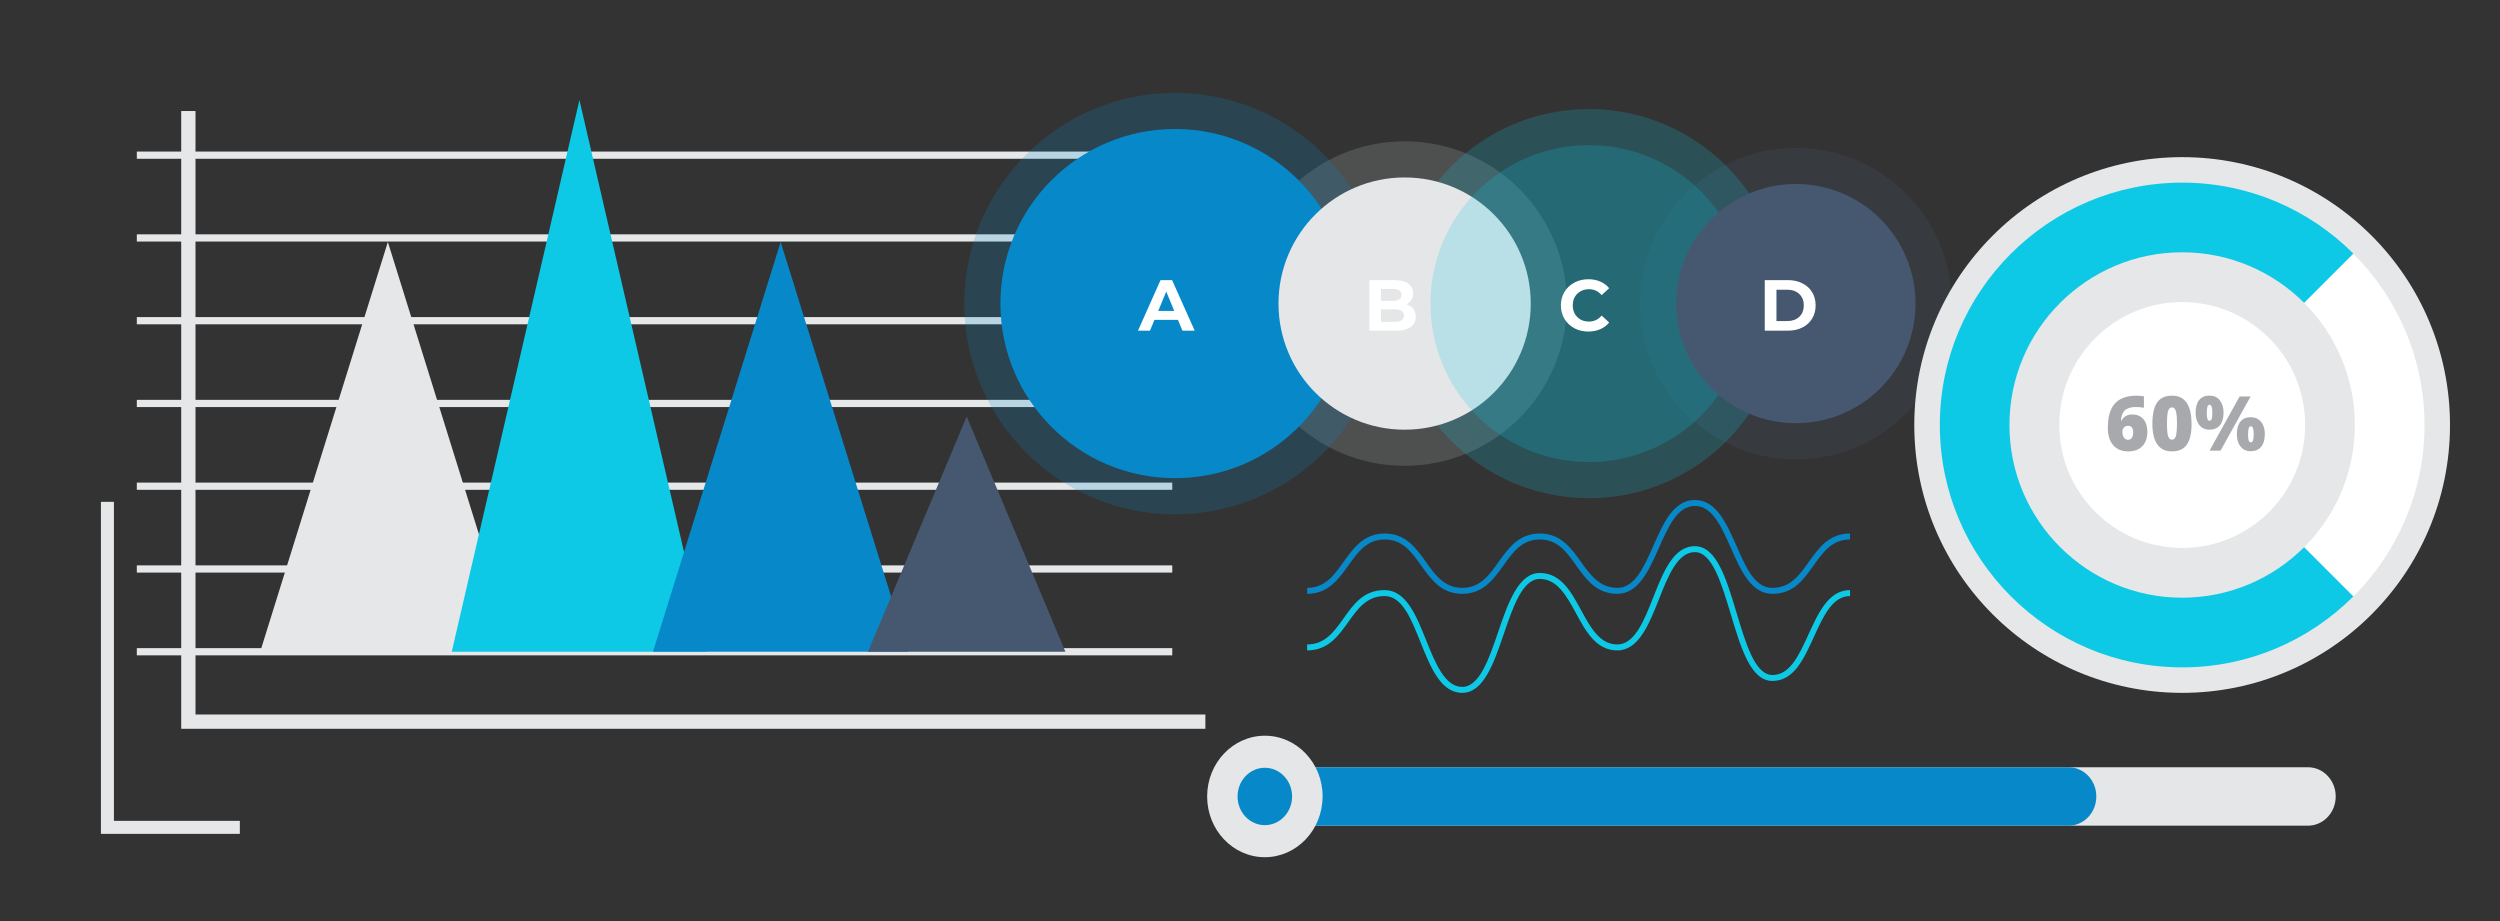
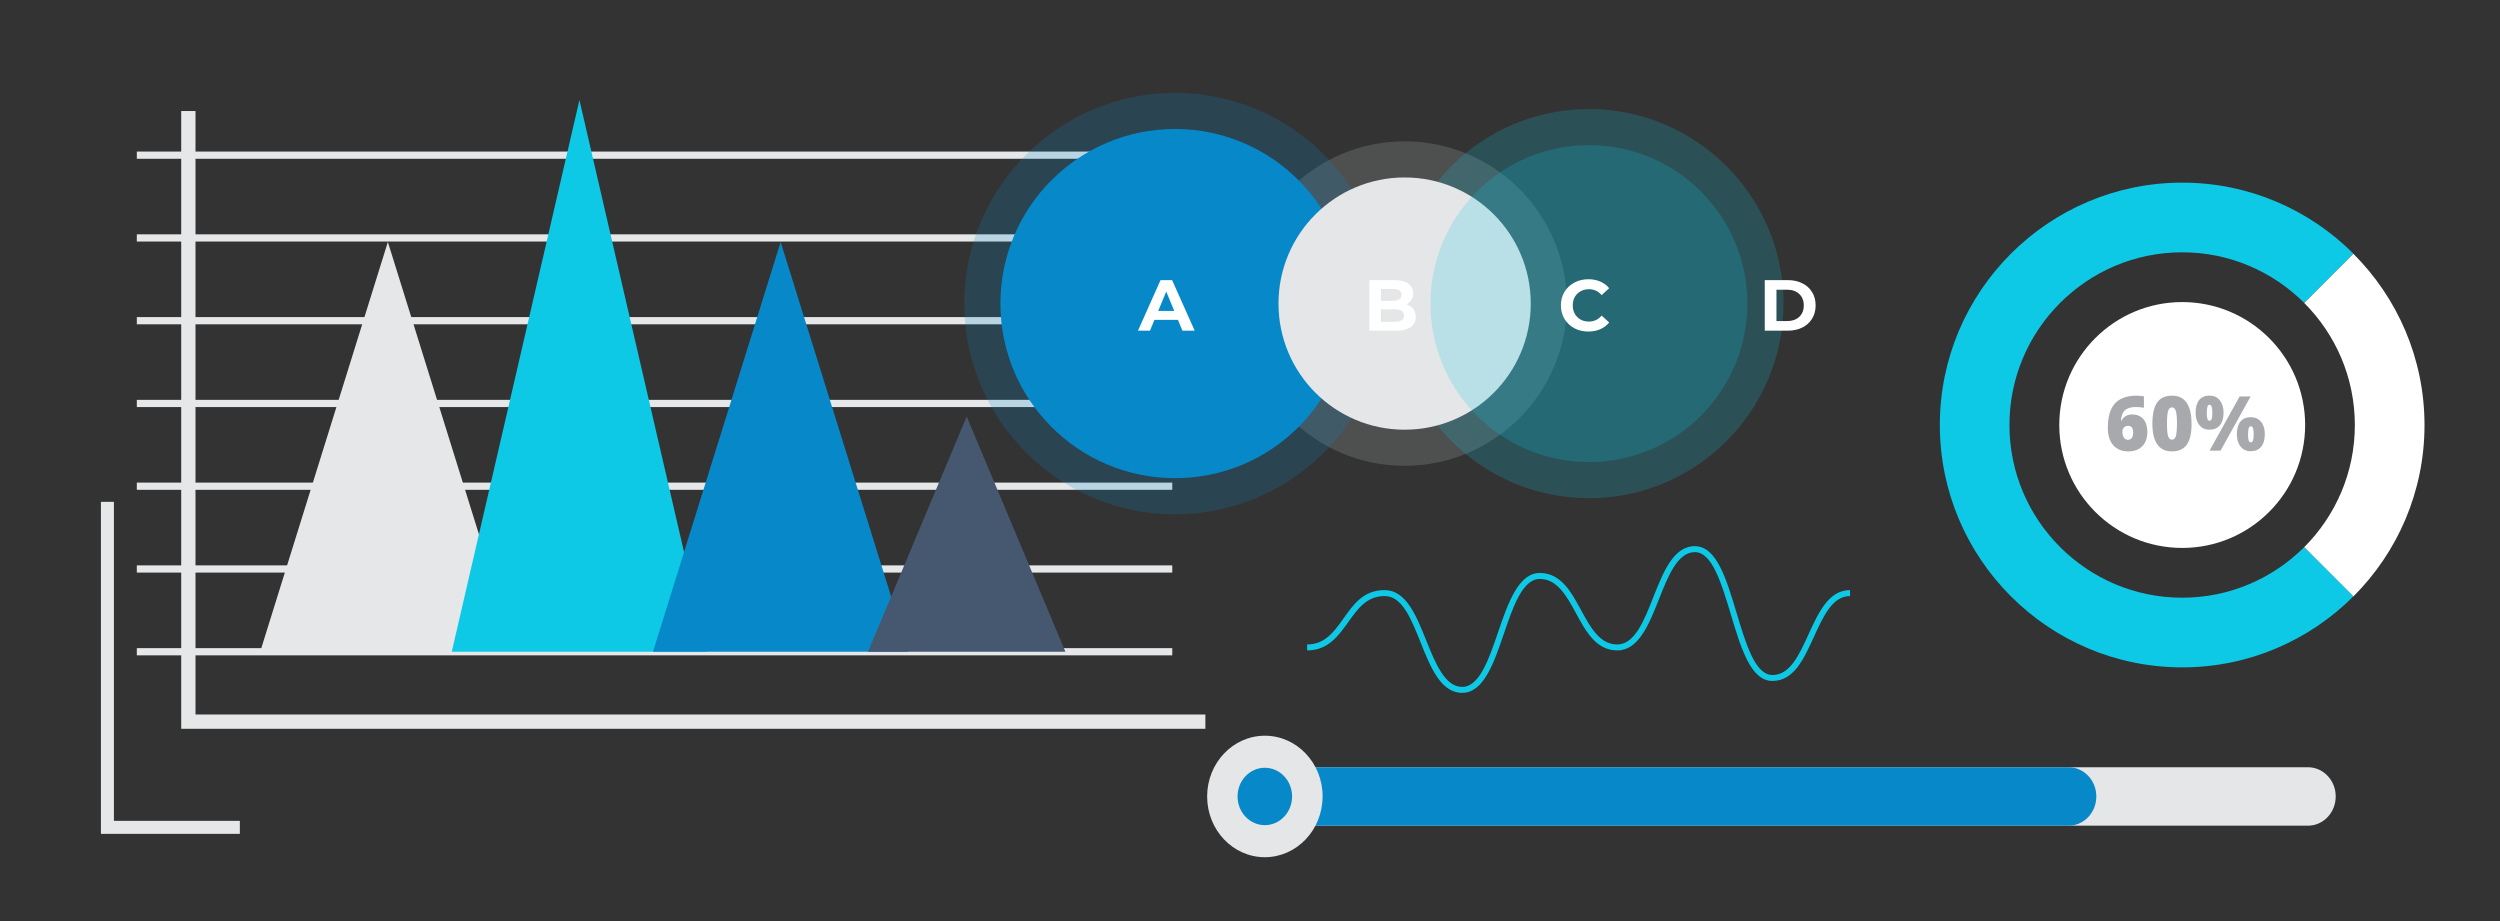
<svg xmlns="http://www.w3.org/2000/svg" width="350" height="129" viewBox="0 0 350 129" fill="none">
  <rect x="0" y="0" width="350" height="129" fill="#333333" stroke="none" />
  <mask id="mask0_7385_10742" style="mask-type:alpha" maskUnits="userSpaceOnUse" x="0" y="0" width="350" height="129">
    <rect width="350" height="129" rx="8" fill="#EFEFEF" />
  </mask>
  <g mask="url(#mask0_7385_10742)">
    <path d="M19.155 21.724H164.118" stroke="#E6E7E8" stroke-width="1.01" stroke-miterlimit="10" />
    <path d="M19.155 33.311H164.118" stroke="#E6E7E8" stroke-width="1.01" stroke-miterlimit="10" />
    <path d="M19.155 44.898H164.118" stroke="#E6E7E8" stroke-width="1.01" stroke-miterlimit="10" />
    <path d="M19.155 56.484H164.118" stroke="#E6E7E8" stroke-width="1.01" stroke-miterlimit="10" />
    <path d="M19.155 68.07H164.118" stroke="#E6E7E8" stroke-width="1.01" stroke-miterlimit="10" />
    <path d="M19.155 79.657H164.118" stroke="#E6E7E8" stroke-width="1.01" stroke-miterlimit="10" />
    <path d="M19.155 91.244H164.118" stroke="#E6E7E8" stroke-width="1.01" stroke-miterlimit="10" />
    <path d="M54.3 33.874L36.426 91.243H72.174L54.3 33.874Z" fill="#E6E7E8" />
    <path d="M81.12 14L63.246 91.243H98.994L81.12 14Z" fill="#0DC9E6" />
    <path d="M109.291 33.874L91.417 91.243H127.165L109.291 33.874Z" fill="#0788C9" />
    <path d="M135.337 58.315L121.519 91.243H149.156L135.337 58.315Z" fill="#465770" />
    <path d="M26.369 15.544V101.03H168.752" stroke="#E6E7E8" stroke-width="2" stroke-miterlimit="10" />
    <path d="M15.038 70.257V115.83H33.577" stroke="#E6E7E8" stroke-width="1.82" stroke-miterlimit="10" />
    <path opacity="0.2" d="M196.648 65.216C184.123 65.216 173.933 55.026 173.933 42.501C173.933 29.976 184.123 19.785 196.648 19.785C209.173 19.785 219.364 29.976 219.364 42.501C219.364 55.026 209.173 65.216 196.648 65.216Z" fill="#BCBEC0" />
    <path opacity="0.2" d="M164.501 72.01C148.233 72.01 135 58.768 135 42.501C135 26.233 148.233 13 164.501 13C180.768 13 194.002 26.233 194.002 42.501C194.002 58.768 180.768 72.002 164.501 72.002V72.01Z" fill="#0788C9" />
-     <path opacity="0.2" d="M251.426 64.315C239.398 64.315 229.621 54.529 229.621 42.509C229.621 30.49 239.407 20.704 251.426 20.704C263.446 20.704 273.232 30.49 273.232 42.509C273.232 54.529 263.446 64.315 251.426 64.315Z" fill="#465770" />
    <path opacity="0.2" d="M222.449 69.742C207.429 69.742 195.207 57.521 195.207 42.501C195.207 27.48 207.429 15.267 222.449 15.267C237.469 15.267 249.691 27.489 249.691 42.509C249.691 57.529 237.469 69.751 222.449 69.751V69.742Z" fill="#0DC9E6" />
    <path d="M188.953 42.501C188.953 56.004 178.004 66.944 164.51 66.944C151.015 66.944 140.058 56.004 140.058 42.501C140.058 28.998 151.007 18.057 164.501 18.057C177.996 18.057 188.945 28.998 188.945 42.501H188.953Z" fill="#0788C9" />
    <path d="M164.912 44.777H161.624L160.997 46.294H159.318L162.474 39.214H164.092L167.258 46.294H165.539L164.912 44.777ZM164.396 43.533L163.273 40.822L162.15 43.533H164.396Z" fill="white" />
    <path d="M214.306 42.501C214.306 52.253 206.4 60.159 196.648 60.159C186.895 60.159 178.989 52.253 178.989 42.501C178.989 32.748 186.895 24.842 196.648 24.842C206.4 24.842 214.306 32.748 214.306 42.501Z" fill="#E5E6E7" />
    <path d="M196.913 42.612C197.317 42.74 197.634 42.956 197.864 43.26C198.093 43.556 198.207 43.924 198.207 44.362C198.207 44.983 197.965 45.461 197.479 45.798C197 46.129 196.299 46.294 195.375 46.294H191.714V39.214H195.173C196.036 39.214 196.697 39.379 197.155 39.709C197.621 40.04 197.853 40.488 197.853 41.055C197.853 41.399 197.769 41.705 197.601 41.975C197.439 42.245 197.209 42.457 196.913 42.612ZM193.342 40.448V42.117H194.971C195.375 42.117 195.682 42.046 195.891 41.904C196.1 41.763 196.205 41.554 196.205 41.277C196.205 41.001 196.1 40.795 195.891 40.66C195.682 40.519 195.375 40.448 194.971 40.448H193.342ZM195.254 45.06C195.686 45.06 196.009 44.989 196.225 44.848C196.447 44.706 196.559 44.487 196.559 44.19C196.559 43.604 196.124 43.31 195.254 43.31H193.342V45.06H195.254Z" fill="white" />
    <path opacity="0.2" d="M244.633 42.501C244.633 54.757 234.704 64.686 222.448 64.686C210.193 64.686 200.264 54.757 200.264 42.501C200.264 30.245 210.193 20.316 222.448 20.316C234.704 20.316 244.633 30.245 244.633 42.501Z" fill="#0DC9E6" />
    <path d="M222.361 46.415C221.639 46.415 220.985 46.26 220.399 45.95C219.819 45.633 219.36 45.198 219.023 44.645C218.693 44.086 218.527 43.455 218.527 42.754C218.527 42.053 218.693 41.425 219.023 40.872C219.36 40.313 219.819 39.878 220.399 39.568C220.985 39.251 221.643 39.092 222.371 39.092C222.984 39.092 223.537 39.2 224.03 39.416C224.529 39.632 224.947 39.942 225.284 40.346L224.232 41.318C223.753 40.765 223.16 40.488 222.452 40.488C222.013 40.488 221.622 40.586 221.279 40.781C220.935 40.97 220.665 41.237 220.469 41.581C220.281 41.924 220.186 42.316 220.186 42.754C220.186 43.192 220.281 43.583 220.469 43.927C220.665 44.271 220.935 44.541 221.279 44.736C221.622 44.925 222.013 45.019 222.452 45.019C223.16 45.019 223.753 44.74 224.232 44.18L225.284 45.151C224.947 45.562 224.529 45.876 224.03 46.092C223.531 46.307 222.974 46.415 222.361 46.415Z" fill="white" />
-     <path d="M268.175 42.501C268.175 51.747 260.673 59.248 251.427 59.248C242.18 59.248 234.679 51.747 234.679 42.501C234.679 33.254 242.18 25.752 251.427 25.752C260.673 25.752 268.175 33.254 268.175 42.501Z" fill="#465770" />
    <path d="M247.066 39.214H250.283C251.052 39.214 251.729 39.362 252.316 39.659C252.909 39.949 253.368 40.36 253.691 40.893C254.022 41.426 254.187 42.046 254.187 42.754C254.187 43.462 254.022 44.082 253.691 44.615C253.368 45.148 252.909 45.562 252.316 45.859C251.729 46.149 251.052 46.294 250.283 46.294H247.066V39.214ZM250.202 44.949C250.91 44.949 251.473 44.753 251.891 44.362C252.316 43.964 252.528 43.428 252.528 42.754C252.528 42.08 252.316 41.547 251.891 41.156C251.473 40.758 250.91 40.559 250.202 40.559H248.705V44.949H250.202Z" fill="white" />
    <path d="M327 111.504C327 113.765 325.26 115.595 323.111 115.595H177.28C175.131 115.595 173.392 113.765 173.392 111.504C173.392 109.244 175.131 107.414 177.28 107.414H323.111C325.26 107.414 327 109.244 327 111.504Z" fill="#E5E6E7" />
    <path d="M293.485 111.504C293.485 113.765 291.746 115.595 289.597 115.595H178.067C175.918 115.595 174.179 113.765 174.179 111.504C174.179 109.244 175.918 107.414 178.067 107.414H289.597C291.746 107.414 293.485 109.244 293.485 111.504Z" fill="#0788C9" />
    <path d="M185.159 111.504C185.159 116.199 181.538 120.008 177.076 120.008C172.613 120.008 169 116.199 169 111.504C169 106.809 172.621 103 177.083 103C181.546 103 185.167 106.809 185.167 111.504H185.159Z" fill="#E5E6E7" />
    <path d="M180.893 111.504C180.893 113.724 179.185 115.52 177.075 115.52C174.966 115.52 173.258 113.724 173.258 111.504C173.258 109.285 174.966 107.488 177.075 107.488C179.185 107.488 180.893 109.285 180.893 111.504Z" fill="#0788C9" />
  </g>
  <g clip-path="url(#clip0_7385_10742)">
-     <path d="M343 59.5C343 80.211 326.211 97 305.5 97C284.789 97 268 80.211 268 59.5C268 38.789 284.789 22 305.5 22C326.211 22 343 38.789 343 59.5Z" fill="#E6E7E8" />
    <path d="M322.719 59.5C322.719 69.01 315.01 76.71 305.509 76.71C296.008 76.71 288.299 69.001 288.299 59.5C288.299 49.999 296.008 42.29 305.509 42.29C315.01 42.29 322.719 49.999 322.719 59.5Z" fill="white" />
    <path d="M305.5 83.678C292.169 83.678 281.321 72.831 281.321 59.5C281.321 46.17 292.169 35.322 305.5 35.322C312.165 35.322 318.207 38.032 322.592 42.408L329.484 35.516C323.341 29.372 314.858 25.568 305.508 25.568C286.792 25.577 271.576 40.792 271.576 59.5C271.576 78.208 286.792 93.432 305.508 93.432C314.858 93.432 323.341 89.628 329.484 83.485L322.592 76.592C318.216 80.968 312.173 83.678 305.5 83.678Z" fill="#0DC9E6" />
    <path d="M329.484 35.524L322.592 42.416C326.968 46.792 329.678 52.835 329.678 59.508C329.678 66.182 326.968 72.216 322.592 76.601L329.484 83.493C335.628 77.35 339.431 68.867 339.431 59.517C339.431 50.167 335.628 41.684 329.484 35.541V35.524Z" fill="white" />
    <path d="M295.098 59.887C295.098 58.827 295.25 57.968 295.553 57.312C295.856 56.655 296.302 56.176 296.891 55.864C297.48 55.553 298.212 55.393 299.07 55.393C299.382 55.393 299.735 55.427 300.148 55.477V57.085C299.803 57.017 299.424 56.984 299.02 56.984C298.338 56.984 297.825 57.135 297.488 57.438C297.152 57.741 296.967 58.229 296.941 58.911H297C297.312 58.322 297.808 58.027 298.498 58.027C299.188 58.027 299.693 58.246 300.072 58.675C300.442 59.113 300.627 59.71 300.627 60.493C300.627 61.326 300.392 61.983 299.92 62.471C299.449 62.95 298.793 63.194 297.951 63.194C297.051 63.194 296.352 62.9 295.847 62.319C295.342 61.738 295.09 60.922 295.09 59.879L295.098 59.887ZM297.909 61.57C298.128 61.57 298.305 61.486 298.439 61.326C298.574 61.166 298.641 60.897 298.641 60.543C298.641 59.929 298.406 59.618 297.926 59.618C297.69 59.618 297.497 59.693 297.354 59.853C297.202 60.013 297.135 60.207 297.135 60.434C297.135 60.771 297.202 61.04 297.345 61.25C297.488 61.461 297.673 61.57 297.909 61.57Z" fill="#A7A9AC" />
    <path d="M306.821 59.306C306.821 60.653 306.594 61.629 306.148 62.26C305.702 62.883 305.012 63.194 304.077 63.194C303.143 63.194 302.487 62.866 302.024 62.218C301.561 61.57 301.334 60.594 301.334 59.306C301.334 58.019 301.561 56.967 302.007 56.336C302.453 55.704 303.143 55.393 304.077 55.393C305.012 55.393 305.66 55.721 306.122 56.378C306.585 57.034 306.813 58.01 306.813 59.306H306.821ZM303.379 59.306C303.379 60.165 303.429 60.754 303.539 61.074C303.648 61.393 303.825 61.553 304.077 61.553C304.33 61.553 304.515 61.385 304.616 61.057C304.717 60.729 304.776 60.139 304.776 59.306C304.776 58.473 304.725 57.876 304.616 57.539C304.507 57.202 304.33 57.034 304.077 57.034C303.825 57.034 303.648 57.194 303.539 57.522C303.429 57.85 303.379 58.44 303.379 59.306Z" fill="#A7A9AC" />
    <path d="M311.298 57.766C311.298 58.524 311.13 59.113 310.785 59.534C310.44 59.954 309.952 60.156 309.32 60.156C308.723 60.156 308.252 59.938 307.907 59.508C307.561 59.079 307.385 58.498 307.385 57.758C307.385 57.017 307.553 56.411 307.89 55.999C308.226 55.587 308.706 55.385 309.32 55.385C309.935 55.385 310.406 55.595 310.759 56.024C311.113 56.454 311.298 57.026 311.298 57.758V57.766ZM308.942 57.792C308.942 58.187 308.975 58.473 309.043 58.65C309.11 58.827 309.211 58.911 309.337 58.911C309.463 58.911 309.564 58.827 309.632 58.65C309.699 58.473 309.724 58.187 309.724 57.783C309.724 57.379 309.691 57.102 309.632 56.925C309.564 56.748 309.472 56.664 309.337 56.664C309.203 56.664 309.102 56.757 309.043 56.933C308.984 57.11 308.95 57.396 308.95 57.792H308.942ZM315.085 55.503L310.877 63.093H309.337L313.545 55.503H315.085ZM317.071 60.788C317.071 61.545 316.903 62.134 316.558 62.547C316.213 62.959 315.725 63.169 315.093 63.169C314.496 63.169 314.025 62.95 313.68 62.521C313.335 62.092 313.158 61.511 313.158 60.779C313.158 60.047 313.326 59.433 313.663 59.02C313.999 58.608 314.479 58.406 315.093 58.406C315.708 58.406 316.179 58.616 316.541 59.046C316.894 59.475 317.08 60.047 317.08 60.779L317.071 60.788ZM314.723 60.813C314.723 61.208 314.757 61.495 314.824 61.671C314.891 61.848 314.992 61.932 315.119 61.932C315.27 61.932 315.371 61.831 315.43 61.629C315.489 61.427 315.514 61.15 315.514 60.804C315.514 60.459 315.489 60.182 315.43 59.98C315.371 59.778 315.27 59.677 315.119 59.677C314.984 59.677 314.883 59.769 314.824 59.946C314.765 60.123 314.732 60.409 314.732 60.804L314.723 60.813Z" fill="#A7A9AC" />
  </g>
-   <path d="M237.282 70C234.296 70 232.861 73.253 231.473 76.401C230.134 79.437 228.866 82.301 226.427 82.301C223.987 82.301 222.67 80.537 221.339 78.669C219.942 76.714 218.5 74.691 215.572 74.691C212.645 74.691 211.202 76.714 209.805 78.669C208.475 80.537 207.215 82.301 204.717 82.301C202.219 82.301 200.96 80.537 199.63 78.669C198.233 76.714 196.79 74.691 193.863 74.691C190.935 74.691 189.492 76.714 188.095 78.669C186.765 80.537 185.506 82.301 183.008 82.301V83.135C185.935 83.135 187.378 81.113 188.775 79.157C190.105 77.289 191.365 75.525 193.863 75.525C196.36 75.525 197.62 77.289 198.95 79.157C200.347 81.113 201.79 83.135 204.717 83.135C207.645 83.135 209.088 81.113 210.485 79.157C211.815 77.289 213.074 75.525 215.572 75.525C218.07 75.525 219.329 77.289 220.66 79.157C222.057 81.113 223.499 83.135 226.427 83.135C229.354 83.135 230.847 79.883 232.236 76.734C233.574 73.699 234.842 70.834 237.282 70.834C239.721 70.834 240.989 73.703 242.332 76.734C243.72 79.879 245.155 83.135 248.141 83.135C251.126 83.135 252.515 81.113 253.908 79.157C255.238 77.289 256.497 75.525 258.999 75.525V74.691C256.072 74.691 254.625 76.714 253.232 78.669C251.902 80.537 250.643 82.301 248.141 82.301C245.638 82.301 244.433 79.432 243.095 76.401C241.706 73.257 240.272 70 237.282 70Z" fill="#0788C9" />
  <path d="M237.282 76.463C234.284 76.463 232.854 80.095 231.465 83.606C230.181 86.859 228.855 90.224 226.423 90.224C223.992 90.224 222.695 87.901 221.361 85.437C219.968 82.868 218.529 80.216 215.565 80.216C212.6 80.216 211.123 84.415 209.743 88.473C208.455 92.255 207.124 96.166 204.71 96.166C202.295 96.166 200.953 92.855 199.668 89.653C198.284 86.192 196.849 82.614 193.851 82.614C190.853 82.614 189.481 84.636 188.084 86.592C186.753 88.46 185.494 90.224 182.996 90.224V91.058C185.924 91.058 187.366 89.035 188.763 87.08C190.094 85.212 191.353 83.448 193.851 83.448C196.349 83.448 197.608 86.759 198.892 89.961C200.281 93.422 201.716 97 204.714 97C207.712 97 209.155 92.801 210.535 88.744C211.824 84.962 213.154 81.05 215.569 81.05C217.983 81.05 219.297 83.377 220.631 85.837C222.024 88.406 223.463 91.058 226.428 91.058C229.393 91.058 230.856 87.426 232.245 83.915C233.529 80.662 234.855 77.297 237.287 77.297C239.718 77.297 241.027 81.73 242.316 86.016C243.759 90.808 245.118 95.332 248.146 95.332C251.173 95.332 252.566 92.188 253.954 89.148C255.293 86.217 256.557 83.448 259.004 83.448V82.614C256.023 82.614 254.584 85.758 253.195 88.802C251.857 91.733 250.593 94.502 248.146 94.502C245.698 94.502 244.405 90.07 243.116 85.783C241.674 80.992 240.314 76.468 237.287 76.468L237.282 76.463Z" fill="#0DC9E6" />
  <defs>
    <clipPath id="clip0_7385_10742">
      <rect width="75" height="75" fill="white" transform="translate(268 22)" />
    </clipPath>
  </defs>
</svg>